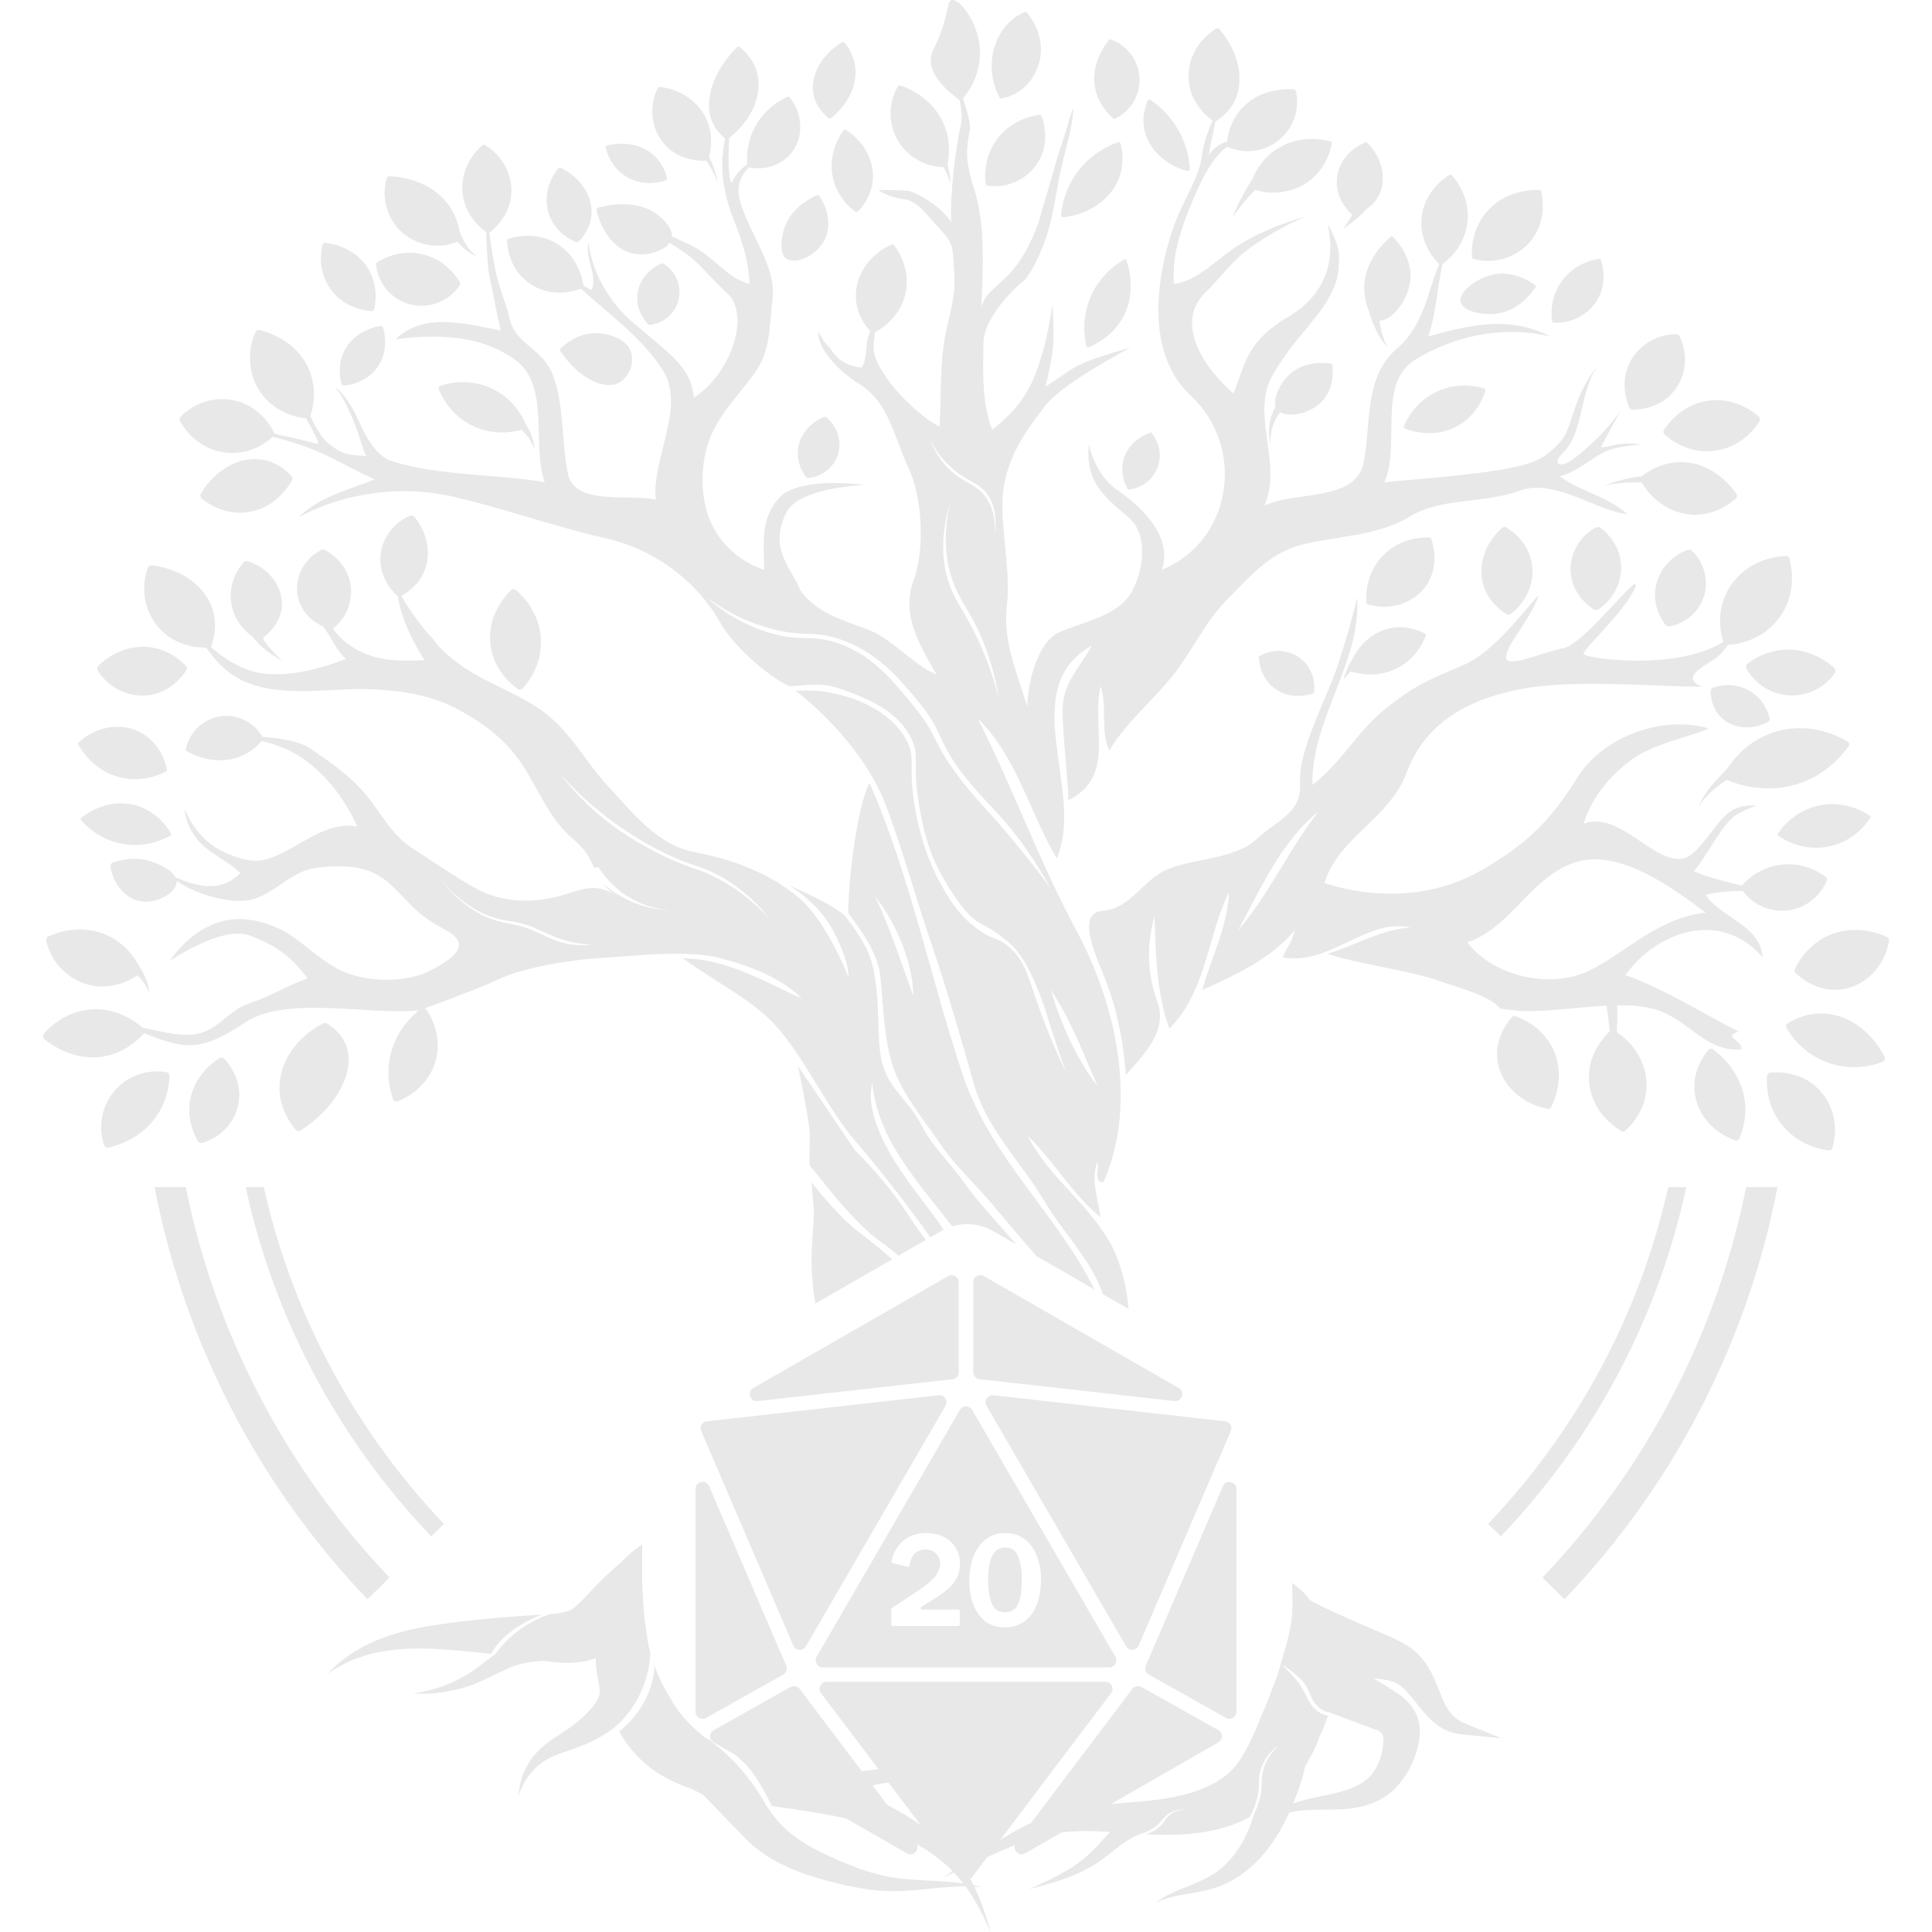
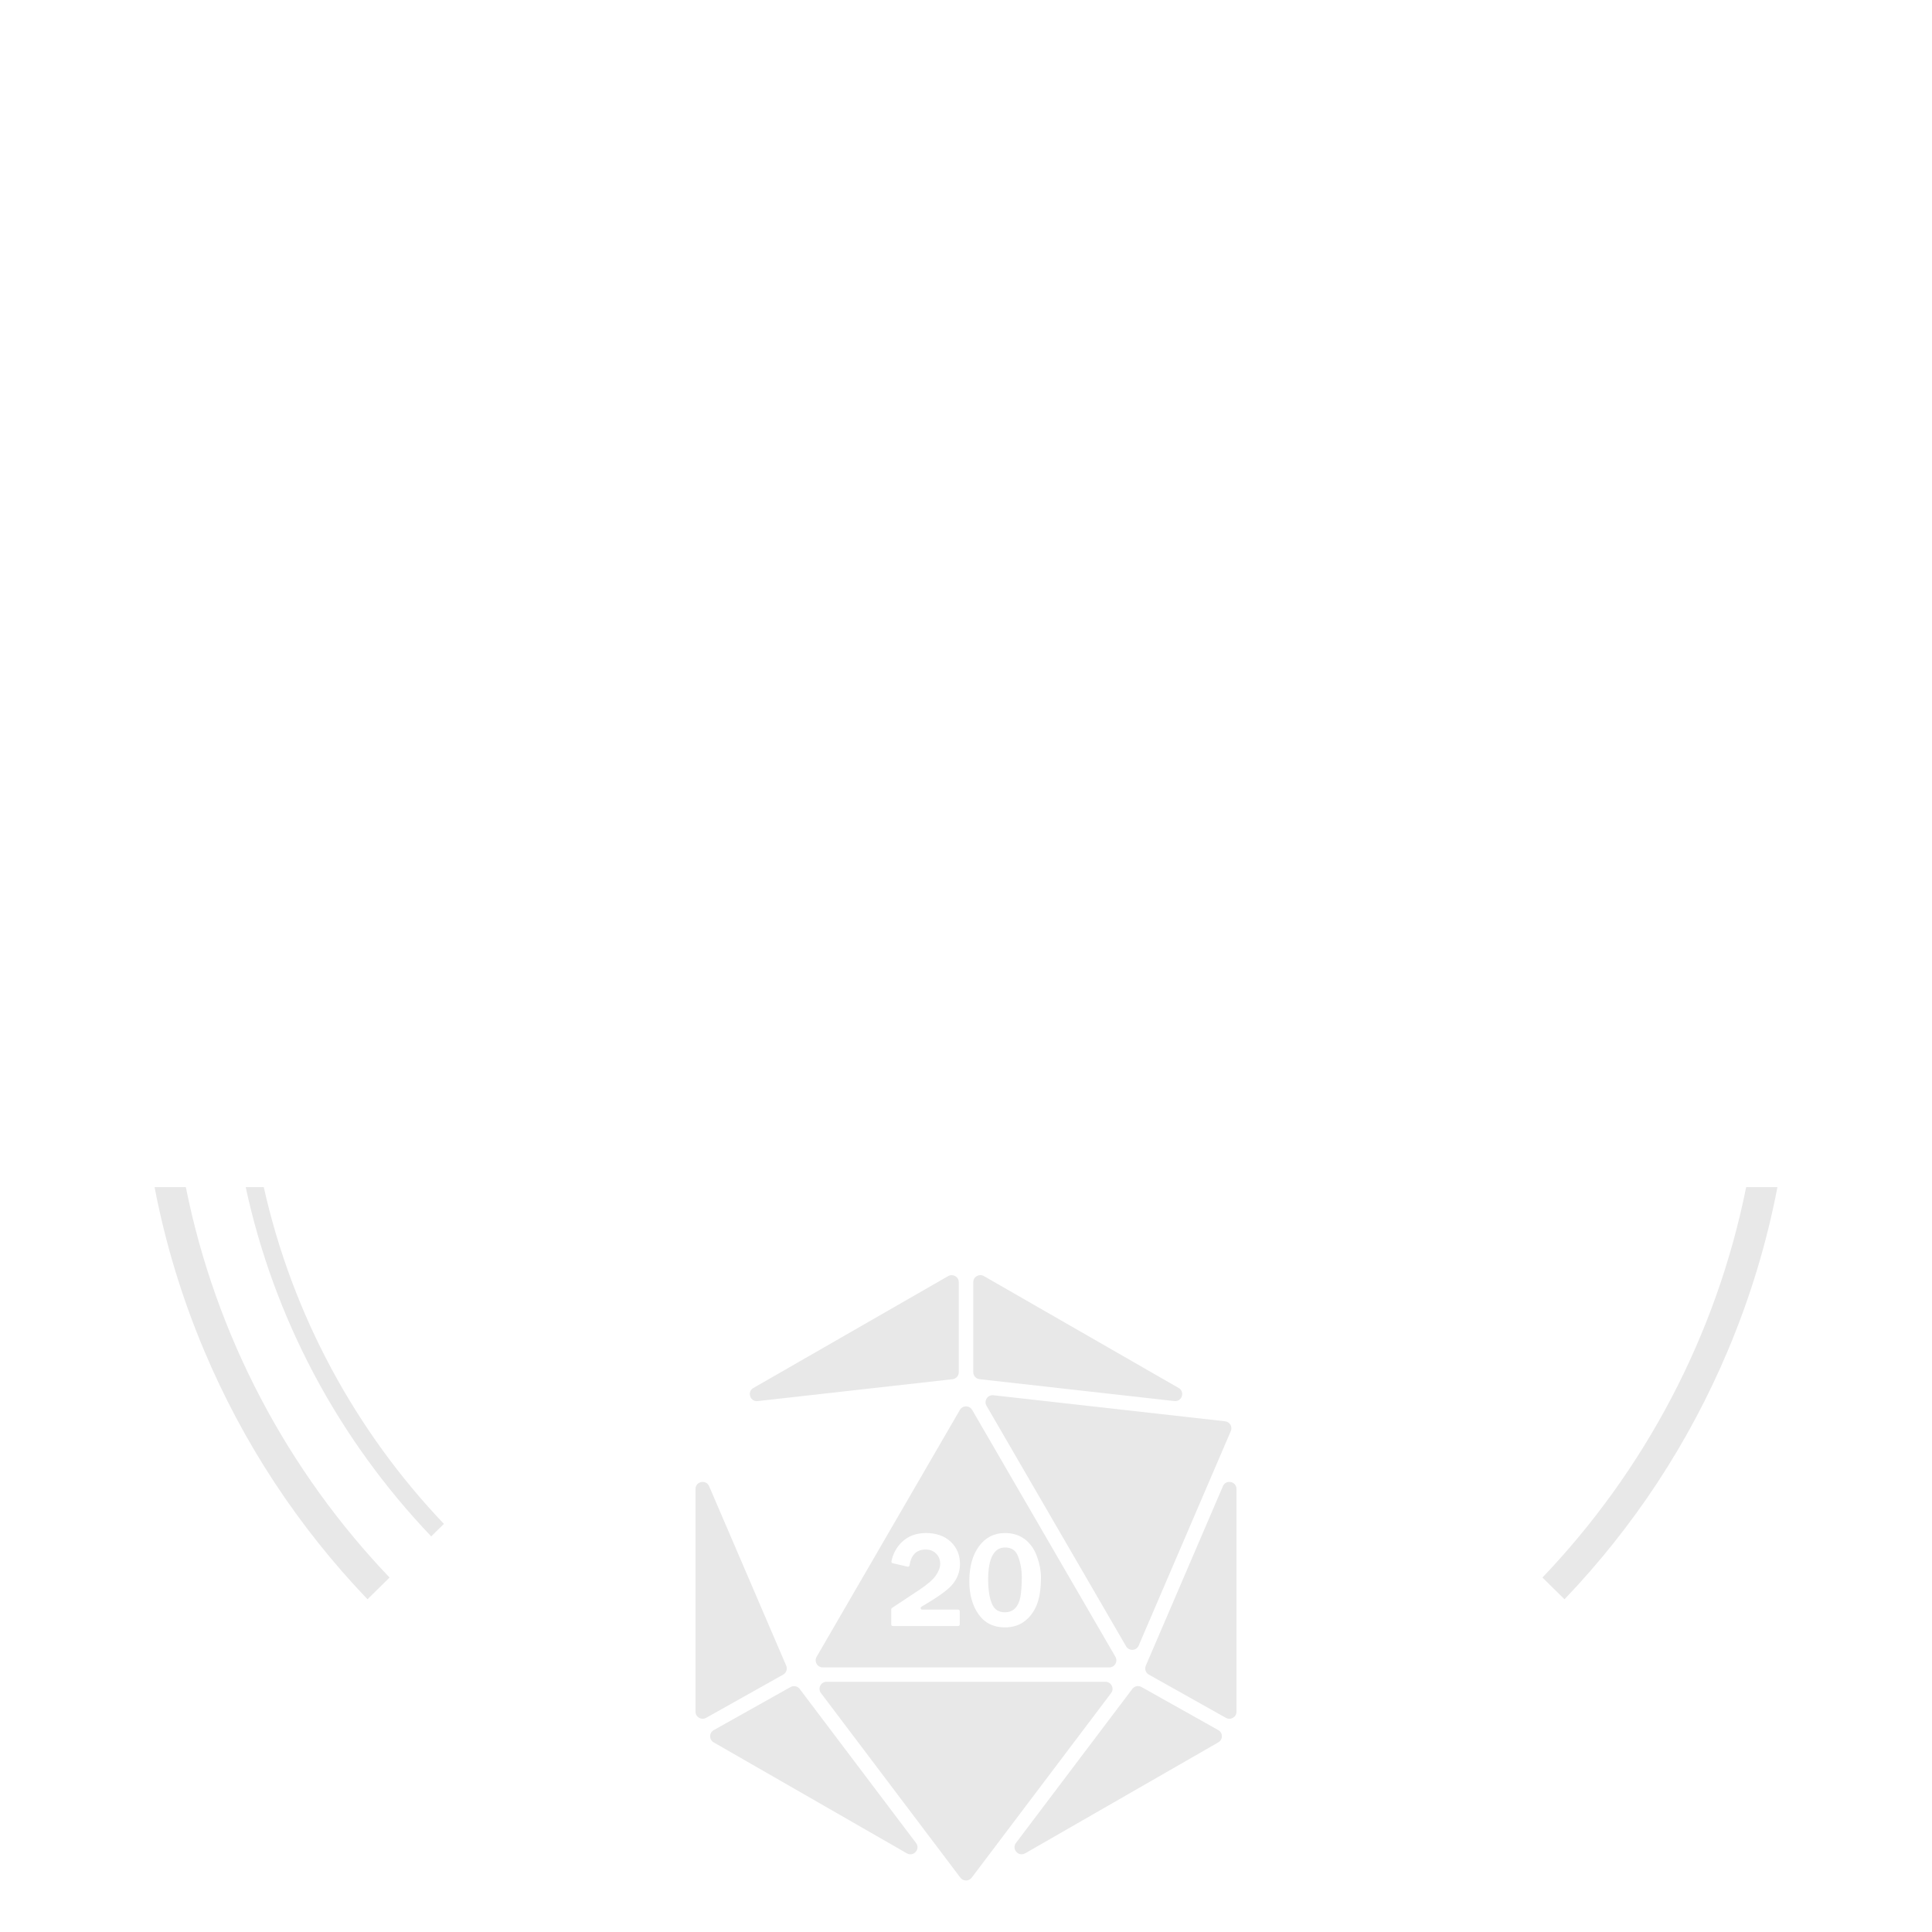
<svg xmlns="http://www.w3.org/2000/svg" width="135" height="135" viewBox="0 0 135 135" fill="none">
  <style>
    .st0 { fill:#E8E8E8 }
  </style>
  <path class="st0" d="M124.2 82.951C123.45 86.859 122.292 90.677 120.734 94.373C118.009 100.836 114.172 106.676 109.321 111.75L107.779 110.232C114.867 102.807 119.915 93.408 122.015 82.951H124.2Z" />
-   <path class="st0" d="M117.832 82.951C115.861 92.071 111.43 100.475 104.869 107.356L103.982 106.483C110.118 100.035 114.558 91.948 116.569 82.95H117.83L117.832 82.951Z" />
  <path class="st0" d="M10.8 82.951C11.55 86.859 12.708 90.677 14.266 94.373C16.991 100.836 20.828 106.676 25.679 111.75L27.221 110.232C20.133 102.807 15.085 93.408 12.985 82.951H10.8Z" />
  <path class="st0" d="M17.168 82.951C19.139 92.071 23.57 100.475 30.131 107.356L31.018 106.483C24.882 100.035 20.442 91.948 18.431 82.95H17.17L17.168 82.951Z" />
  <path class="st0" d="M79.567 114.984L86.005 99.995C86.135 99.692 85.935 99.35 85.606 99.314L69.416 97.494C69.012 97.448 68.73 97.879 68.933 98.229L78.686 115.037C78.89 115.389 79.41 115.357 79.569 114.984H79.567Z" />
-   <path class="st0" d="M65.587 97.494L49.395 99.314C49.066 99.35 48.866 99.692 48.996 99.995L55.434 114.984C55.595 115.357 56.113 115.387 56.317 115.037L66.07 98.229C66.273 97.879 65.989 97.448 65.587 97.494Z" />
  <path class="st0" d="M77.243 117.517H57.76C57.352 117.517 57.119 117.98 57.366 118.306L67.107 131.204C67.304 131.466 67.7 131.466 67.898 131.204L77.639 118.306C77.884 117.982 77.651 117.517 77.244 117.517H77.243Z" />
  <path class="st0" d="M71.635 129.503L85.134 121.747C85.466 121.557 85.463 121.079 85.129 120.892L79.761 117.88C79.546 117.758 79.272 117.816 79.124 118.012L70.991 128.778C70.669 129.206 71.167 129.767 71.633 129.5L71.635 129.503Z" />
  <path class="st0" d="M85.452 103.849L80.064 116.392C79.965 116.623 80.057 116.891 80.275 117.014L85.663 120.037C85.993 120.223 86.4 119.985 86.4 119.608V104.043C86.4 103.507 85.663 103.356 85.45 103.849H85.452Z" />
  <path class="st0" d="M68.447 96.371L82.057 97.9C82.589 97.96 82.823 97.252 82.36 96.986L68.749 89.166C68.419 88.978 68.008 89.214 68.008 89.593V95.881C68.008 96.132 68.197 96.342 68.447 96.37V96.371Z" />
  <path class="st0" d="M66.254 89.168L52.643 96.987C52.178 97.254 52.414 97.963 52.946 97.902L66.556 96.373C66.806 96.345 66.995 96.134 66.995 95.884V89.596C66.995 89.217 66.584 88.981 66.254 89.169V89.168Z" />
  <path class="st0" d="M49.868 121.749L63.366 129.503C63.833 129.77 64.333 129.209 64.009 128.781L55.878 118.015C55.729 117.817 55.456 117.761 55.24 117.883L49.872 120.895C49.539 121.082 49.536 121.559 49.868 121.75V121.749Z" />
  <path class="st0" d="M49.339 120.037L54.726 117.014C54.946 116.891 55.037 116.623 54.937 116.392L49.55 103.849C49.339 103.358 48.6 103.507 48.6 104.043V119.608C48.6 119.984 49.008 120.221 49.337 120.037H49.339Z" />
  <path class="st0" d="M77.942 115.772L67.93 98.518C67.74 98.189 67.263 98.189 67.073 98.518L57.061 115.772C56.872 116.101 57.109 116.51 57.489 116.51H77.513C77.894 116.51 78.131 116.101 77.942 115.772ZM64.44 112.472H66.957C67.015 112.472 67.063 112.519 67.063 112.577V113.513C67.063 113.571 67.015 113.618 66.957 113.618H62.38C62.322 113.618 62.275 113.571 62.275 113.513V112.449C62.275 112.414 62.293 112.381 62.322 112.361L64.23 111.098C64.813 110.712 65.209 110.366 65.406 110.071C65.601 109.782 65.698 109.514 65.698 109.278C65.698 108.992 65.607 108.758 65.416 108.563C65.226 108.37 64.986 108.276 64.682 108.276C64.044 108.276 63.674 108.639 63.551 109.385C63.542 109.446 63.484 109.487 63.423 109.473L62.371 109.23C62.316 109.217 62.279 109.163 62.29 109.108C62.389 108.578 62.64 108.117 63.039 107.735C63.466 107.328 64.03 107.121 64.717 107.121C65.403 107.121 66.004 107.326 66.433 107.731C66.861 108.137 67.079 108.659 67.079 109.283C67.079 109.834 66.887 110.333 66.507 110.766C66.188 111.132 65.49 111.626 64.385 112.274C64.292 112.329 64.33 112.471 64.437 112.471L64.44 112.472ZM72.481 112.044C72.308 112.527 72.03 112.93 71.652 113.24C71.271 113.555 70.788 113.715 70.216 113.715C69.422 113.715 68.801 113.405 68.37 112.79C67.947 112.186 67.731 111.41 67.731 110.485C67.731 109.485 67.956 108.668 68.401 108.057C68.852 107.436 69.467 107.122 70.225 107.122C70.771 107.122 71.24 107.27 71.62 107.562C71.998 107.853 72.282 108.26 72.465 108.775C72.647 109.281 72.739 109.765 72.739 110.211C72.739 110.95 72.652 111.567 72.482 112.044H72.481Z" />
  <path class="st0" d="M70.234 108.131C69.447 108.131 69.048 108.89 69.048 110.388C69.048 111.081 69.136 111.646 69.312 112.064C69.479 112.464 69.772 112.658 70.211 112.658C70.508 112.658 70.739 112.571 70.919 112.391C71.101 112.21 71.228 111.95 71.294 111.62C71.363 111.278 71.398 110.795 71.398 110.187C71.398 109.689 71.312 109.21 71.144 108.763C70.984 108.338 70.687 108.131 70.234 108.131Z" />
-   <path class="st0" d="M112.315 31.494C113.025 31.178 114.719 31.047 114.719 31.047C114.719 31.047 114.032 30.951 113.277 31.015C112.772 31.058 112.234 31.28 111.857 31.25C111.993 31 113.277 28.618 113.277 28.618C113.277 28.618 112.315 30.216 110.072 31.974C108.992 32.819 108.405 32.415 109.199 31.659C110.713 30.216 110.322 27.29 111.705 25.499C111.705 25.499 110.713 26.541 110.072 28.458C109.431 30.376 109.431 30.695 107.989 31.814C106.547 32.932 101.858 33.217 96.728 33.696C97.895 31.178 96.216 26.846 98.824 25.184C101.433 23.522 104.944 22.704 108.309 23.503C105.265 21.905 102.172 22.886 99.796 23.503C100.371 21.88 100.416 20.119 100.792 18.452C101.206 18.155 102.331 17.217 102.534 15.573C102.749 13.844 101.783 12.618 101.462 12.262C101.414 12.208 101.334 12.196 101.271 12.233C100.868 12.478 99.555 13.395 99.344 15.135C99.127 16.909 100.228 18.126 100.569 18.459C99.728 20.376 99.56 22.677 97.599 24.369C95.329 26.327 95.818 29.446 95.296 32.266C94.775 35.09 90.626 34.276 88.348 35.326C89.657 32.411 87.357 28.971 88.921 26.22C90.484 23.468 92.447 22.065 93.248 19.988C93.485 19.373 93.527 19.151 93.568 18.07C93.61 16.99 92.767 15.674 92.767 15.674C93.37 18.273 92.565 20.633 90.035 22.126C87.159 23.823 87.035 25.317 86.197 27.498C84.124 25.731 82.031 22.544 84.242 20.427C84.976 19.724 86.059 18.312 86.998 17.591C89.157 15.934 91.21 15.145 91.21 15.145C91.21 15.145 89.006 15.685 86.838 16.952C85.151 17.938 83.683 19.7 82.01 19.833C82.031 18.869 81.871 17.751 82.992 14.874C83.936 12.452 84.768 10.941 85.772 10.236C85.795 10.263 85.821 10.287 85.854 10.301C87.04 10.792 88.412 10.587 89.402 9.761C90.383 8.941 90.827 7.642 90.561 6.399C90.541 6.305 90.458 6.238 90.362 6.231C89.785 6.198 87.921 6.214 86.678 7.682C86.007 8.476 85.805 9.352 85.744 9.889C85.207 10.065 84.745 10.368 84.465 10.861C84.58 10.049 84.782 9.263 84.931 8.484C84.944 8.48 84.957 8.475 84.97 8.467C85.715 7.992 86.069 7.444 86.237 7.12C86.995 5.655 86.583 3.651 85.204 2.031C85.152 1.97 85.063 1.955 84.995 1.995C83.688 2.78 82.931 4.204 83.064 5.648C83.207 7.2 84.313 8.123 84.734 8.424C84.41 9.119 84.076 10.074 83.955 11.036C83.795 12.315 82.834 13.753 82.193 15.351C81.549 16.955 79.259 23.975 83.188 27.627C87.119 31.279 86.055 37.847 81.194 39.808C81.98 37.33 79.57 35.291 78.026 34.206C76.483 33.123 76.083 31.042 76.083 31.042C75.852 33.517 76.905 34.526 78.828 36.123C80.307 37.352 79.92 39.971 78.996 41.489C78.07 43.006 75.748 43.458 74.089 44.14C72.431 44.821 71.778 47.934 71.79 49.389C71.099 47.144 70.04 44.742 70.359 42.255C70.677 39.765 69.731 36.229 70.16 33.902C70.588 31.574 71.745 30.047 73.009 28.386C74.277 26.724 78.986 24.299 78.986 24.299C78.986 24.299 75.942 25.098 74.98 25.737L73.057 27.015C73.057 27.015 73.378 25.737 73.538 24.619C73.698 23.5 73.538 21.263 73.538 21.263C73.538 21.263 73.197 24.122 72.256 26.376C71.527 28.123 70.333 29.249 69.335 30.023C68.601 28.249 68.683 25.825 68.724 23.909C68.766 21.99 71.328 19.779 71.328 19.779C71.328 19.779 71.775 19.665 72.576 17.907C73.378 16.15 73.538 15.031 74.036 12.286C74.256 11.075 74.985 8.943 74.999 7.545C74.82 7.876 74.339 9.758 74.019 10.557L72.576 15.511C70.974 19.985 69.176 19.627 68.57 21.423C68.695 18.703 68.852 15.787 68.104 13.31C67.659 11.838 67.361 10.966 67.769 9.119C67.852 8.743 67.601 7.812 67.285 6.869C67.487 6.636 67.723 6.323 67.929 5.923C68.093 5.607 68.679 4.389 68.41 2.887C68.131 1.329 67.005 -0.141 66.487 0.011C66.25 0.08 66.284 0.445 66.006 1.449C65.532 3.17 65.069 3.432 65.045 4.165C65.024 4.809 65.349 5.766 67.064 6.995C67.187 7.67 67.242 8.333 67.128 8.799C66.792 10.177 66.344 13.793 66.473 15.549C65.837 14.453 63.968 13.377 63.385 13.325C62.801 13.272 61.359 13.273 61.359 13.273C61.359 13.273 62.09 13.793 63.122 13.913C64.154 14.032 64.838 15.114 65.365 15.67C66.764 17.143 66.516 17.086 66.678 19.015C66.84 20.943 66.168 22.37 65.928 24.179C65.686 25.988 65.76 27.973 65.656 29.82C64.438 29.204 62.79 27.61 62.026 26.507C61.511 25.764 61.039 25.008 61.039 24.3C61.039 23.994 61.087 23.591 61.145 23.214C61.646 22.945 62.979 22.086 63.298 20.378C63.601 18.757 62.776 17.53 62.478 17.147C62.428 17.084 62.342 17.062 62.27 17.096C60.742 17.799 59.771 19.229 59.802 20.726C59.826 21.904 60.46 22.755 60.806 23.139C60.675 23.465 60.569 23.821 60.56 24.141C60.539 24.767 60.358 25.697 60.166 25.683C59.619 25.64 58.836 25.336 58.477 24.94C58.089 24.512 58.079 24.393 57.675 23.981C57.592 23.896 57.231 23.275 57.195 23.182C57.068 24.286 58.523 25.889 60.079 26.857C62.106 28.119 62.489 30.587 63.455 32.627C64.42 34.668 64.678 38.273 63.818 40.625C62.957 42.977 64.293 45.144 65.454 47.149C63.75 46.423 62.298 44.583 60.561 43.955C58.824 43.327 56.996 42.777 55.914 41.238C55.288 39.626 53.671 38.362 54.953 35.805C55.836 34.044 60.401 33.888 60.401 33.888C60.401 33.888 55.9 33.244 54.466 34.764C53.03 36.285 53.418 38.255 53.392 39.81C51.719 39.263 50.272 37.996 49.573 36.278C48.876 34.562 48.936 31.986 49.759 30.275C50.581 28.562 51.562 27.68 52.717 26.087C53.871 24.497 53.721 23.037 53.991 20.785C54.211 18.963 52.794 16.821 52.12 15.188C51.532 13.772 51.275 12.818 52.323 11.691C52.333 11.695 52.342 11.701 52.354 11.703C53.467 11.907 54.594 11.537 55.273 10.718C56.148 9.664 56.147 8.021 55.198 6.826C55.148 6.764 55.062 6.746 54.99 6.778C54.511 7 53.389 7.622 52.709 8.959C52.185 9.991 52.171 10.96 52.211 11.481C51.838 11.755 51.451 12.094 51.107 12.794C50.881 12.359 50.886 10.827 50.955 9.63C52.592 8.366 53.342 6.503 52.87 4.964C52.628 4.181 52.118 3.638 51.711 3.304C51.642 3.247 51.54 3.253 51.477 3.317C49.774 5.051 49.11 7.16 49.825 8.639C49.966 8.932 50.213 9.307 50.671 9.67C50.557 10.21 50.466 10.853 50.466 11.516C50.466 12.634 50.702 13.927 51.267 15.351C51.836 16.774 52.326 18.257 52.37 19.83C50.852 19.505 49.937 17.938 48.222 17.108C47.716 16.864 47.3 16.672 46.953 16.522C46.998 15.835 46.168 15.178 45.979 15.031C44.526 13.887 42.51 14.315 41.809 14.507C41.721 14.531 41.667 14.622 41.688 14.71C42.074 16.356 43.127 17.554 44.377 17.747C45.244 17.882 46.37 17.559 46.788 16.966C47.054 17.14 47.368 17.346 47.742 17.588C48.831 18.296 49.601 19.389 50.786 20.464C52.549 22.062 50.953 26.255 48.485 27.781C48.272 25.558 46.79 24.767 44.056 22.381C42.774 21.263 41.423 19.282 41.125 16.976C40.851 17.997 41.742 19.139 41.364 20.237C41.345 20.295 41.064 20.13 40.755 19.942C40.694 19.46 40.409 18.054 39.089 17.145C37.614 16.131 36.009 16.53 35.546 16.678C35.472 16.703 35.424 16.773 35.427 16.851C35.451 17.327 35.643 18.94 37.122 19.887C38.563 20.811 40.071 20.365 40.587 20.165C42.494 21.896 45.072 23.768 46.389 26.001C47.878 28.516 45.506 32.18 45.828 34.917C44.096 34.487 40.133 35.398 39.681 33.097C39.228 30.796 39.412 28.206 38.629 26.196C37.843 24.187 35.941 24.142 35.565 22.064C35.467 21.525 35.054 20.611 34.764 19.507C34.534 18.636 34.334 17.366 34.19 16.255C34.201 16.25 34.212 16.245 34.222 16.238C34.579 15.966 35.606 15.069 35.725 13.593C35.834 12.232 35.127 10.899 33.91 10.142C33.847 10.102 33.762 10.108 33.706 10.158C32.647 11.065 32.126 12.431 32.36 13.753C32.602 15.119 33.557 15.916 33.966 16.204C34.018 17.438 34.102 18.765 34.123 18.866L34.443 20.464C34.557 21.03 34.65 21.618 34.993 23.091C32.567 22.647 29.695 21.766 27.633 23.703C30.333 23.361 33.519 23.335 35.999 25.146C38.476 26.956 37.126 31.044 38.06 33.691C34.552 33.102 30.815 33.273 27.445 32.248C26.176 31.863 25.441 30.261 24.989 29.252C24.24 27.581 23.386 27.015 23.386 27.015C23.386 27.015 23.982 27.562 24.828 29.732C25.176 30.623 25.274 31.205 25.59 31.857C24.752 31.799 24.127 31.907 23.035 31.058C22.402 30.566 21.966 29.7 21.686 29.067C21.688 29.062 21.692 29.058 21.694 29.053C21.873 28.503 22.167 27.255 21.623 25.895C20.821 23.885 18.826 23.232 18.154 23.065C18.026 23.033 17.896 23.101 17.843 23.222C17.223 24.641 17.374 26.269 18.258 27.493C19.257 28.872 20.773 29.168 21.382 29.233C21.837 30.071 22.495 31.14 22.104 31.009C21.26 30.727 19.888 30.5 19.162 30.294C19.161 30.259 19.153 30.224 19.137 30.192C18.88 29.689 18.047 28.332 16.335 27.973C14.991 27.69 13.587 28.128 12.619 29.113C12.541 29.193 12.523 29.32 12.576 29.419C13.283 30.716 14.581 31.568 16.015 31.648C17.549 31.732 18.641 30.901 19.058 30.524C19.058 30.524 19.058 30.528 19.06 30.529C19.992 30.743 21.335 31.155 22.425 31.648C23.945 32.333 25.133 33.063 26.202 33.487C24.37 34.235 22.324 34.687 20.886 36.138C24.141 34.372 28.16 33.883 31.717 34.714C35.273 35.548 38.914 36.844 42.308 37.609C45.702 38.373 48.636 40.548 50.307 43.472C51.283 45.184 53.43 47.056 55.115 47.946C56.374 47.927 57.321 47.572 59.121 48.266C60.637 48.849 62.614 49.611 63.608 51.462C64.364 52.871 63.676 53.283 64.249 56.415C64.503 57.815 64.845 59.592 66.011 61.529C66.603 62.51 67.501 64.002 68.575 64.564C68.763 64.662 69.674 65.109 70.65 65.995C70.65 65.995 70.655 65.999 70.658 66.003C72.028 67.249 73.06 70.63 73.062 70.636C73.37 71.643 73.836 73.104 74.504 74.951C73.671 73.231 73.105 71.792 72.742 70.796C71.828 68.294 71.677 67.163 70.498 66.162C69.655 65.448 69.378 65.725 68.255 64.884C66.925 63.889 66.255 62.706 65.691 61.688C65.423 61.206 64.428 59.344 63.928 56.415C63.415 53.414 64.048 52.956 63.287 51.621C62.055 49.459 59.372 48.71 58.8 48.585C58.533 48.526 57.698 48.298 57.038 48.266C56.377 48.234 55.595 48.266 55.595 48.266C58.029 50.145 60.696 53.16 61.821 56.07C63.021 59.173 63.978 62.717 65.061 65.886C66.146 69.051 67.159 72.583 68.049 75.748C68.944 78.912 71.362 81.203 72.958 83.901C74.262 86.111 76.318 88.119 77.046 90.417L78.864 91.464C78.69 89.546 78.154 87.678 77.265 86.331C75.435 83.56 73.302 82.216 71.793 79.353C73.53 80.972 74.905 83.442 76.905 85.061C76.749 83.832 76.172 82.347 76.7 81.187C76.813 81.625 76.398 82.643 77.108 82.614C79.549 77.057 77.953 70.132 75.252 65.098C72.554 60.063 70.857 55.218 68.317 50.199C71.072 52.898 71.934 56.754 73.838 59.985C75.874 55.329 70.908 48.141 76.291 45.104C75.429 46.724 74.192 47.748 74.246 49.792C74.301 51.836 74.579 53.87 74.655 55.907C77.981 54.301 76.249 50.797 76.903 47.956C77.384 49.265 76.874 51.158 77.517 52.441C78.634 50.557 80.412 49.076 81.826 47.361C83.241 45.648 84.159 43.49 85.745 41.892C87.332 40.294 88.745 38.589 91.073 38.031C93.402 37.472 96.323 37.434 98.53 36.088C100.736 34.741 103.68 35.209 106.14 34.299C108.599 33.388 111.453 35.658 113.703 35.93C112.391 34.693 110.367 34.334 109.002 33.279C110.245 32.956 111.16 32.001 112.322 31.485L112.315 31.494ZM64.989 30.738C65.272 31.283 65.768 32.076 66.604 32.787C67.631 33.659 68.344 33.706 68.941 34.476C69.32 34.968 69.703 35.82 69.521 37.368C69.582 35.885 69.16 35.062 68.767 34.586C68.13 33.811 67.426 33.778 66.495 32.945C65.665 32.204 65.228 31.341 64.99 30.742L64.989 30.738ZM76.693 75.897C75.196 73.965 74.134 71.523 73.422 69.17C74.791 71.178 75.706 73.626 76.693 75.897ZM71.453 58.978C72.354 60.221 72.988 61.308 73.376 62.014C72.889 61.359 72.12 60.346 71.133 59.138C69.123 56.677 68.524 56.236 67.287 54.664C65.048 51.816 65.694 51.581 63.761 49.231C62.287 47.438 60.856 45.698 58.473 44.917C56.688 44.332 56.078 44.846 53.986 44.278C51.873 43.702 50.325 42.587 49.339 41.721C50.344 42.459 51.907 43.421 53.986 43.958C56.148 44.516 56.719 44.063 58.473 44.597C61.177 45.422 62.84 47.421 64.082 48.911C66.104 51.34 65.327 51.689 67.607 54.504C69.027 56.257 69.886 56.813 71.453 58.978ZM68.407 44.854C67.441 42.737 66.774 42.12 66.306 40.743C65.899 39.546 65.619 37.709 66.401 35.069C65.82 37.606 66.144 39.404 66.574 40.602C67.096 42.063 67.796 42.686 68.628 44.666C69.309 46.286 69.617 47.719 69.772 48.699C69.54 47.798 69.13 46.431 68.409 44.853L68.407 44.854ZM56.871 6.727C56.547 5.421 57.31 3.879 58.824 2.967C58.9 2.922 58.996 2.941 59.05 3.01C59.316 3.355 59.654 3.911 59.755 4.65C60.01 6.511 58.528 7.885 58.102 8.238C58.038 8.291 57.948 8.291 57.884 8.238C57.544 7.962 57.054 7.463 56.871 6.725V6.727ZM59.146 9.096C60.393 9.907 61.111 11.252 60.989 12.601C60.891 13.679 60.286 14.425 59.967 14.756C59.906 14.819 59.81 14.828 59.739 14.775C59.359 14.489 58.531 13.758 58.223 12.516C57.821 10.889 58.609 9.574 58.912 9.143C58.965 9.068 59.068 9.047 59.145 9.096H59.146ZM26.766 22.894C26.894 23.318 27.171 24.59 26.331 25.715C25.574 26.729 24.444 26.905 24.035 26.936C23.953 26.942 23.88 26.889 23.857 26.811C23.752 26.427 23.58 25.518 24.034 24.571C24.686 23.209 26.107 22.856 26.573 22.774C26.66 22.76 26.742 22.811 26.767 22.894H26.766ZM68.868 12.81C68.809 12.316 68.755 11.1 69.53 9.923C70.496 8.454 72.051 8.106 72.581 8.024C72.673 8.01 72.761 8.063 72.793 8.151C72.963 8.624 73.387 10.146 72.415 11.521C71.658 12.589 70.352 13.149 69.035 12.981C68.947 12.97 68.878 12.899 68.868 12.812V12.81ZM62.8 9.923C62.063 8.751 62.04 7.259 62.729 6.048C62.77 5.976 62.858 5.945 62.936 5.973C63.491 6.163 65.264 6.899 66.005 8.804C66.442 9.927 66.322 10.948 66.208 11.492C66.324 11.934 66.399 12.38 66.402 12.815C66.295 12.423 66.135 12.046 65.942 11.68C64.665 11.656 63.478 11 62.8 9.923ZM46.428 10.078C45.511 9.037 45.319 7.495 45.942 6.169C45.974 6.102 46.046 6.062 46.12 6.072C47.605 6.254 48.87 7.149 49.411 8.438C49.843 9.464 49.685 10.429 49.546 10.941C49.65 11.155 49.753 11.372 49.833 11.599C49.972 11.974 50.086 12.356 50.171 12.741C50.017 12.377 49.841 12.025 49.642 11.688C49.554 11.532 49.452 11.382 49.346 11.233C49.343 11.233 49.341 11.233 49.338 11.235C48.894 11.255 47.442 11.226 46.428 10.076V10.078ZM38.443 15.196C37.968 14.091 38.188 12.773 38.997 11.783C39.047 11.722 39.135 11.703 39.206 11.738C40.603 12.418 41.441 13.74 41.327 15.036C41.249 15.939 40.731 16.576 40.446 16.873C40.398 16.923 40.324 16.939 40.26 16.913C39.895 16.766 38.916 16.293 38.443 15.196ZM27.027 12.443C27.049 12.367 27.12 12.319 27.197 12.321C27.809 12.337 30.097 12.522 31.392 14.397C31.839 15.042 32.038 15.704 32.128 16.221C32.148 16.273 32.169 16.324 32.192 16.375C32.443 16.952 32.775 17.513 33.317 17.91C32.789 17.704 32.339 17.324 31.959 16.896C30.692 17.409 29.235 17.193 28.187 16.316C27.065 15.378 26.612 13.85 27.027 12.444V12.443ZM26.274 18.494C26.267 18.43 26.298 18.367 26.351 18.334C26.719 18.096 27.926 17.414 29.469 17.752C31.1 18.11 31.919 19.35 32.142 19.738C32.174 19.794 32.172 19.863 32.137 19.918C31.389 21.055 29.99 21.603 28.668 21.268C27.37 20.939 26.412 19.823 26.274 18.494ZM42.321 10.324C42.305 10.253 42.348 10.183 42.418 10.165C42.877 10.052 44.457 9.764 45.646 10.817C46.272 11.373 46.514 12.057 46.612 12.436C46.628 12.502 46.593 12.569 46.529 12.593C46.162 12.725 45.053 13.039 43.909 12.427C42.763 11.813 42.414 10.714 42.322 10.324H42.321ZM55.749 31.494C55.826 30.472 56.539 29.559 57.576 29.136C57.635 29.112 57.704 29.123 57.752 29.163C58.592 29.874 58.879 31.024 58.473 31.974C58.137 32.76 57.371 33.305 56.485 33.404C56.425 33.41 56.368 33.385 56.331 33.338C56.127 33.075 55.68 32.395 55.749 31.496V31.494ZM57.512 16.953C56.919 17.899 55.552 18.511 54.948 18.072C54.297 17.597 54.765 16.067 54.788 15.995C55.235 14.582 56.533 13.89 57.058 13.655C57.135 13.62 57.227 13.647 57.273 13.718C57.973 14.795 58.078 16.052 57.514 16.953H57.512ZM74.145 15.007C74.204 14.386 74.418 13.205 75.273 12.041C76.246 10.717 77.505 10.159 78.105 9.945C78.193 9.915 78.287 9.963 78.308 10.054C78.433 10.567 78.56 11.458 78.203 12.417C77.645 13.914 76.135 14.972 74.317 15.18C74.217 15.191 74.136 15.106 74.145 15.007ZM69.875 6.887C69.739 6.639 69.094 5.413 69.356 3.851C69.594 2.424 70.495 1.26 71.69 0.815C71.815 0.949 72.838 2.08 72.727 3.691C72.618 5.287 71.442 6.698 69.875 6.887ZM78.699 18.165C78.876 18.65 79.465 20.582 78.344 22.386C77.605 23.575 76.51 24.085 76.03 24.27C75.982 24.289 75.929 24.262 75.916 24.211C75.788 23.676 75.53 22.22 76.259 20.628C76.942 19.141 78.094 18.392 78.576 18.12C78.622 18.094 78.678 18.115 78.698 18.165H78.699ZM118.227 38.493C119.102 39.326 119.427 40.588 119.046 41.721C118.692 42.772 117.783 43.552 116.685 43.766C116.562 43.79 116.434 43.745 116.36 43.645C116.078 43.268 115.488 42.31 115.681 41.082C115.868 39.888 116.724 38.878 117.903 38.429C118.014 38.388 118.142 38.412 118.227 38.493ZM119.526 27.979C121.236 27.806 122.46 28.724 122.896 29.11C122.991 29.195 123.012 29.334 122.946 29.441C122.63 29.943 121.653 31.247 119.848 31.494C118.051 31.742 116.759 30.761 116.317 30.365C116.222 30.28 116.205 30.139 116.273 30.034C116.607 29.523 117.655 28.169 119.528 27.979H119.526ZM113.846 28.465C113.647 28.001 113.187 26.64 113.918 25.262C114.535 24.099 115.77 23.366 117.123 23.343C117.22 23.343 117.313 23.399 117.357 23.487C117.978 24.772 117.826 26.28 116.964 27.34C116.006 28.516 114.589 28.625 114.089 28.623C113.984 28.623 113.889 28.561 113.849 28.463L113.846 28.465ZM124.814 45.396C126.523 45.343 127.72 46.262 128.172 46.673C128.274 46.765 128.289 46.919 128.21 47.032C127.51 48.029 126.356 48.621 125.135 48.592C123.847 48.562 122.67 47.844 122.039 46.724C121.972 46.604 121.999 46.455 122.108 46.372C122.552 46.034 123.499 45.438 124.814 45.396ZM108.45 22.428C108.391 22.001 108.309 20.801 109.111 19.67C109.977 18.444 111.272 18.155 111.713 18.088C111.785 18.077 111.852 18.118 111.875 18.185C112.005 18.588 112.33 19.893 111.514 21.106C110.872 22.064 109.756 22.608 108.588 22.552C108.518 22.549 108.462 22.497 108.452 22.426L108.45 22.428ZM129.127 51.836C129.224 51.895 129.252 52.024 129.186 52.118C128.747 52.748 127.721 53.994 125.936 54.664C123.587 55.546 121.478 54.844 120.643 54.488C120.517 54.579 120.39 54.67 120.265 54.763C119.674 55.206 119.113 55.696 118.708 56.334C118.986 55.632 119.469 55.012 119.981 54.453C120.214 54.199 120.453 53.953 120.688 53.71C121.195 52.933 122.233 51.703 124.013 51.148C126.451 50.388 128.492 51.447 129.127 51.836ZM119.525 48.282C119.523 48.18 119.586 48.087 119.682 48.053C120.089 47.914 121.175 47.644 122.251 48.272C123.222 48.84 123.552 49.77 123.654 50.174C123.68 50.276 123.638 50.385 123.545 50.436C122.443 51.043 121.14 50.93 120.328 50.19C119.627 49.552 119.531 48.667 119.525 48.282ZM121.287 34.842C120.869 35.214 119.842 35.986 118.405 35.968C116.906 35.949 115.511 35.078 114.721 33.711C114.679 33.711 114.639 33.709 114.597 33.707C113.769 33.699 112.939 33.738 112.123 33.933C112.894 33.603 113.732 33.42 114.565 33.287C114.625 33.278 114.682 33.27 114.742 33.262C115.192 32.912 116.145 32.301 117.443 32.292C119.592 32.277 120.93 33.929 121.328 34.502C121.403 34.609 121.385 34.754 121.287 34.842ZM80.427 30.216C81.01 30.876 81.196 31.795 80.907 32.613C80.595 33.498 79.778 34.126 78.824 34.211C78.722 34.041 78.228 33.185 78.504 32.133C78.882 30.694 80.347 30.24 80.427 30.216ZM89.24 10.402C90.801 9.398 92.445 9.742 92.955 9.883C93.032 9.903 93.078 9.98 93.064 10.057C92.971 10.547 92.562 12.094 91.003 12.957C90.836 13.05 89.394 13.815 87.712 13.267C87.143 13.842 86.607 14.48 86.119 15.178C86.513 14.232 86.982 13.332 87.521 12.492C87.766 11.893 88.263 11.027 89.239 10.399L89.24 10.402ZM79.946 8.964C79.805 8.16 80.015 7.468 80.196 7.043C80.231 6.96 80.334 6.931 80.408 6.984C80.994 7.395 82.047 8.274 82.67 9.764C82.997 10.547 83.109 11.266 83.141 11.806C83.148 11.904 83.056 11.979 82.962 11.952C81.366 11.505 80.186 10.349 79.946 8.965V8.964ZM76.581 6.407C76.046 4.458 77.422 2.868 77.542 2.732C78.735 3.12 79.566 4.205 79.626 5.448C79.683 6.671 78.983 7.813 77.863 8.325C77.552 8.074 76.866 7.446 76.581 6.407ZM102.853 17.971C102.823 17.497 102.819 16.103 103.822 14.876C105.119 13.291 107.063 13.254 107.563 13.272C107.627 13.273 107.68 13.318 107.694 13.38C107.8 13.826 108.104 15.565 106.865 16.953C105.902 18.032 104.385 18.475 102.957 18.099C102.898 18.083 102.856 18.032 102.851 17.971H102.853ZM107.284 19.942C107.321 19.969 107.33 20.018 107.305 20.056C107.047 20.454 106.154 21.69 104.624 21.907C103.601 22.052 102.21 21.755 102.06 21.108C101.901 20.429 103.127 19.448 104.303 19.19C105.739 18.877 106.936 19.681 107.284 19.942ZM97.142 16.57C97.206 16.514 97.3 16.519 97.36 16.578C97.725 16.953 98.733 18.133 98.536 19.668C98.353 21.082 97.196 22.449 96.398 22.399C96.41 22.493 96.421 22.588 96.435 22.682C96.522 23.227 96.674 23.768 96.962 24.264C96.562 23.855 96.26 23.339 96.03 22.8C95.866 22.418 95.735 22.023 95.613 21.63C95.435 21.194 95.35 20.667 95.329 20.306C95.221 18.417 96.631 17.019 97.142 16.567V16.57ZM93.407 12.639C93.45 11.441 94.277 10.357 95.49 9.923C96.642 11.043 96.934 12.639 96.291 13.758C96.07 14.143 95.769 14.418 95.474 14.612C95.023 15.122 94.482 15.581 93.857 15.972C94.107 15.662 94.314 15.336 94.487 15.001C94.254 14.799 93.359 13.941 93.407 12.639ZM88.936 28.815C88.997 28.674 89.064 28.54 89.136 28.407C88.949 27.8 89.447 26.801 90.041 26.221C91.089 25.199 92.578 25.344 92.998 25.408C93.051 25.416 93.093 25.457 93.099 25.51C93.147 25.89 93.24 27.23 92.285 28.139C91.468 28.917 90.096 29.177 89.458 28.805C89.405 28.872 89.356 28.941 89.308 29.013C88.909 29.566 88.78 30.293 88.742 31.013C88.694 30.655 88.662 30.291 88.681 29.919C88.699 29.55 88.78 29.165 88.936 28.813V28.815ZM15.678 73.99C16.057 74.401 16.985 75.604 16.65 77.194C16.38 78.471 15.401 79.499 14.127 79.86C14.009 79.893 13.882 79.845 13.82 79.738C13.557 79.284 13.052 78.217 13.284 76.875C13.579 75.178 14.844 74.251 15.344 73.944C15.453 73.877 15.592 73.898 15.677 73.99H15.678ZM29.262 70.597C29.262 70.597 29.267 70.595 29.275 70.592C28.655 71.1 27.54 72.225 27.226 73.999C27.013 75.195 27.251 76.197 27.453 76.784C27.503 76.927 27.662 77.001 27.803 76.943C28.415 76.701 29.918 75.935 30.431 74.158C30.919 72.465 30.153 71.074 29.793 70.544C29.764 70.501 29.724 70.47 29.681 70.451C30.009 70.336 30.48 70.168 30.911 70.004C31.671 69.713 33.498 69.048 34.849 68.419C36.664 67.573 39.931 67.057 42.143 66.926C44.353 66.795 48.115 66.357 50.306 66.941C52.495 67.525 54.547 68.305 56.044 69.78C53.701 68.74 50.782 66.968 47.737 66.968C49.809 68.514 52.48 69.801 54.147 71.602C56.114 73.727 57.771 77.38 59.673 79.617C61.539 81.809 63.338 84.104 65.014 86.457L65.772 86.021C65.829 85.989 65.885 85.96 65.942 85.93C65.003 84.541 63.984 83.348 62.96 81.827C61.872 80.211 60.459 77.638 60.951 75.691C61.329 79.593 64.122 82.594 66.538 85.692C67.482 85.409 68.516 85.516 69.391 86.021L71.022 86.961C70.78 86.686 70.54 86.411 70.304 86.141C69.275 84.959 68.17 83.792 67.242 82.467C66.314 81.144 65.138 80.123 64.375 78.599C63.614 77.071 62.321 76.231 61.766 74.676C61.212 73.121 61.518 71.124 61.197 68.727C60.981 67.112 60.717 66.17 59.114 64.093C58.544 63.31 55.108 61.856 55.108 61.856C55.108 61.856 57.191 62.975 58.313 65.212C59.435 67.449 59.275 68.248 59.275 68.248C59.275 68.248 57.819 64.486 55.909 62.815C53.134 60.386 49.471 59.734 48.525 59.544C45.917 59.02 44.292 56.882 42.5 54.952C40.709 53.021 39.792 50.866 37.457 49.38C35.123 47.894 33.054 47.47 30.847 45.369C30.634 45.166 30.461 44.95 30.322 44.725C30.285 44.683 30.253 44.639 30.217 44.596C29.605 43.988 29.083 43.233 28.628 42.568C28.419 42.263 28.224 41.951 28.04 41.635C28.452 41.414 29.218 40.909 29.629 39.965C30.161 38.741 29.892 37.252 28.953 36.114C28.881 36.026 28.756 35.996 28.652 36.04C27.487 36.537 26.684 37.619 26.586 38.846C26.473 40.276 27.365 41.262 27.727 41.599C27.748 41.619 27.772 41.635 27.796 41.646C28.032 43.236 28.849 44.865 29.673 46.133C27.65 46.208 26.048 46.214 24.409 45.062C23.875 44.688 23.506 44.309 23.274 43.91C23.29 43.902 23.306 43.892 23.32 43.88C24.2 43.164 24.651 42.044 24.503 40.922C24.303 39.402 23.101 38.64 22.704 38.428C22.628 38.388 22.537 38.384 22.462 38.423C21.201 39.052 20.529 40.433 20.817 41.722C21.023 42.633 21.684 43.388 22.564 43.76C23.178 44.53 23.462 45.449 24.183 46.037C22.277 46.785 19.199 47.649 17.045 46.698C16.183 46.318 15.369 45.803 14.719 45.175C14.749 45.147 14.773 45.113 14.787 45.072C14.969 44.538 15.166 43.653 14.889 42.681C14.411 41.005 12.72 39.746 10.605 39.505C10.482 39.49 10.366 39.569 10.325 39.685C9.818 41.096 10.088 42.668 11.043 43.8C12.161 45.123 13.733 45.262 14.408 45.254C14.946 45.995 15.541 46.745 16.491 47.315C18.616 48.589 21.652 48.299 24.154 48.173C26.655 48.047 29.677 48.374 31.701 49.413C33.727 50.45 35.368 51.681 36.563 53.537C37.757 55.392 38.411 57.28 40.151 58.724C40.936 59.376 41.233 60.026 41.52 60.651C41.616 60.627 41.713 60.603 41.809 60.579C42.116 61.07 42.758 61.953 43.893 62.657C45.147 63.433 46.351 63.582 46.937 63.615C45.449 63.577 44.324 63.112 43.732 62.816C43.08 62.492 42.551 62.112 42.133 61.746C42.332 62.005 42.584 62.255 42.931 62.497C41.47 61.636 40.694 62.185 38.925 62.657C37.002 63.136 34.956 63.021 33.292 62.1C31.626 61.177 30.447 60.306 28.907 59.336C27.365 58.368 26.662 56.85 25.569 55.53C24.474 54.213 23.074 53.243 21.619 52.27C20.888 51.781 19.516 51.574 18.334 51.487C17.758 50.495 16.658 49.92 15.529 50.033C14.257 50.161 13.2 51.141 12.966 52.43C13.191 52.572 14.824 53.566 16.651 52.909C17.456 52.62 17.991 52.122 18.292 51.776C19.008 51.951 19.802 52.208 20.497 52.59C22.604 53.747 24.127 55.88 24.971 57.756C22.479 57.256 20.346 59.838 18.157 60.135C17.286 60.253 15.629 59.684 14.728 58.981C13.369 57.922 12.909 56.533 12.909 56.533C12.909 56.533 12.861 57.599 13.927 58.822C14.584 59.576 16.32 60.428 16.794 61.017C15.316 62.425 13.799 61.923 12.268 61.313C11.99 60.733 10.964 60.314 10.474 60.167C9.39 59.843 8.418 60.081 7.887 60.269C7.764 60.312 7.69 60.44 7.714 60.57C7.94 61.854 8.81 62.812 9.839 62.978C10.99 63.165 12.339 62.363 12.344 61.615C12.344 61.6 12.341 61.584 12.339 61.57C12.74 61.813 13.168 62.048 13.448 62.177C13.964 62.415 16.242 63.297 17.77 62.805C19.399 62.281 20.417 60.782 22.314 60.61C24.21 60.434 25.881 60.447 27.375 61.883C28.867 63.32 29.112 63.903 31.059 64.937C33.006 65.971 31.815 66.897 30.131 67.791C28.447 68.684 25.907 68.614 24.296 68.011C22.688 67.406 21.689 66.269 20.338 65.371C18.896 64.413 17.286 64.122 16.172 64.253C13.448 64.573 11.889 67.132 11.889 67.132C11.889 67.132 15.523 64.64 17.454 65.371C19.387 66.103 20.345 66.867 21.497 68.355C20.072 68.882 18.829 69.641 17.356 70.138C15.884 70.635 15.215 72.075 13.568 72.273C12.339 72.42 11.198 72.047 9.945 71.8C9.408 71.324 8.086 70.368 6.256 70.544C4.548 70.708 3.476 71.755 3.064 72.234C2.966 72.348 2.982 72.519 3.099 72.613C3.684 73.085 5.41 74.265 7.532 73.759C8.804 73.455 9.632 72.685 10.033 72.234C10.044 72.223 10.052 72.209 10.06 72.196C13.057 73.403 14.148 73.428 17.134 71.443C20.018 69.526 25.841 70.967 29.266 70.598L29.262 70.597ZM46.295 59.777C44.239 58.777 42.882 57.748 42.609 57.54C41.645 56.8 40.356 55.667 39.084 54.025C40.423 55.523 41.731 56.617 42.769 57.38C44.449 58.615 45.909 59.352 46.455 59.617C48.452 60.587 48.929 60.459 50.301 61.215C51.251 61.739 52.539 62.637 53.826 64.251C52.437 62.741 51.104 61.882 50.141 61.375C48.716 60.626 48.242 60.725 46.295 59.777ZM30.591 61.215C32.022 63.016 33.411 63.754 34.437 64.091C35.578 64.467 36.05 64.275 37.481 64.89C38.241 65.216 38.904 65.613 40.045 65.849C40.574 65.958 41.021 65.995 41.327 66.009C41.034 66.043 40.584 66.071 40.045 66.009C38.906 65.878 38.239 65.442 37.321 65.05C35.919 64.453 35.52 64.633 34.437 64.251C33.406 63.889 32.009 63.106 30.591 61.215ZM62.782 87.742C61.776 86.839 61.29 86.766 59.755 85.184C58.174 83.554 57.18 82.081 56.586 81.47C56.493 80.715 56.654 79.54 56.55 78.792C56.28 76.859 55.749 74.478 55.749 74.478L59.755 80.39C61.008 81.611 62.547 83.447 63.441 84.864C63.846 85.505 64.266 86.079 64.691 86.644L62.782 87.744V87.742ZM56.871 84.704C56.871 84.545 56.723 82.84 56.711 82.627C57.355 83.429 58.784 85.176 60.076 86.142C61.013 86.844 61.768 87.483 62.34 87.998L56.97 91.09C56.877 90.538 56.746 89.573 56.709 88.381C56.674 87.207 56.869 85.502 56.869 84.706L56.871 84.704ZM11.959 58.259C11.985 58.304 11.969 58.36 11.924 58.385C11.491 58.632 10.251 59.243 8.637 58.978C6.971 58.705 5.976 57.669 5.652 57.291C5.618 57.251 5.623 57.192 5.665 57.16C6.019 56.869 7.536 55.752 9.439 56.262C10.982 56.676 11.748 57.88 11.959 58.259ZM3.231 65.74C3.203 65.616 3.263 65.49 3.378 65.437C3.965 65.167 5.694 64.525 7.516 65.37C8.775 65.955 9.439 66.953 9.74 67.538C9.82 67.661 9.897 67.786 9.967 67.915C10.227 68.385 10.41 68.906 10.422 69.424C10.27 68.928 9.972 68.514 9.628 68.163C9.624 68.158 9.62 68.155 9.615 68.152C9.014 68.551 7.593 69.293 5.913 68.727C4.558 68.27 3.543 67.132 3.231 65.742V65.74ZM11.841 75.183C11.823 75.777 11.695 76.803 11.041 77.834C9.977 79.513 8.259 80.035 7.585 80.186C7.448 80.216 7.315 80.138 7.27 80.005C6.835 78.716 7.105 77.281 7.995 76.236C8.886 75.191 10.262 74.692 11.608 74.912C11.743 74.935 11.842 75.048 11.837 75.184L11.841 75.183ZM5.476 52.029C5.45 51.981 5.46 51.92 5.5 51.882C6.694 50.755 8.411 50.469 9.759 51.147C11.196 51.869 11.584 53.371 11.666 53.777C11.676 53.83 11.652 53.879 11.605 53.905C11.192 54.125 9.98 54.681 8.477 54.343C6.615 53.924 5.703 52.446 5.476 52.027V52.029ZM121.93 77.034C122.045 78.131 121.763 79.029 121.537 79.558C121.489 79.668 121.363 79.727 121.249 79.687C119.655 79.131 118.536 77.773 118.405 76.237C118.285 74.833 119.033 73.778 119.382 73.362C119.462 73.268 119.602 73.251 119.701 73.324C120.257 73.735 121.714 74.981 121.93 77.036V77.034ZM124.494 60.416C122.991 60.583 122.06 61.493 121.723 61.877C120.642 61.639 118.889 61.164 118.358 60.868C119.201 59.919 119.953 58.259 120.969 57.221C121.475 56.703 122.731 56.3 122.731 56.3C122.731 56.3 121.481 56.134 120.648 56.901C119.502 57.956 118.551 60.034 117.334 60.022C115.232 60.001 113.139 56.701 110.654 57.547C111.237 55.742 112.399 54.3 113.934 53.135C115.471 51.971 117.954 51.546 119.4 50.902C116.285 49.971 112.041 51.379 110.186 54.381C108.333 57.385 106.563 59.089 103.383 60.886C100.204 62.684 96.15 62.89 92.54 61.699C93.609 58.406 97.06 57.276 98.304 53.951C99.544 50.623 102.412 48.937 106.059 48.189C109.705 47.44 115.088 47.945 118.985 47.996C117.376 47.432 118.929 46.609 119.765 46.075C120.142 45.836 120.453 45.468 120.733 45.069C121.392 45.027 123.159 44.763 124.335 43.159C125.593 41.443 125.183 39.544 125.023 38.992C124.997 38.905 124.917 38.845 124.826 38.848C123.023 38.905 121.411 39.882 120.65 41.401C119.927 42.846 120.233 44.258 120.413 44.846C117.137 46.927 110.745 45.987 110.655 45.711C110.554 45.396 113.599 42.68 114.24 41.082C114.881 39.484 110.737 45.001 109.284 45.279C107.83 45.557 105.217 46.762 105.242 45.92C105.266 45.078 106.548 43.8 107.349 42.042C108.151 40.284 105.063 45.286 102.281 46.46C99.498 47.635 98.849 47.961 97.139 49.26C94.794 51.04 93.977 53.072 91.708 54.849C91.609 50.271 95.123 46.276 94.831 41.769C94.37 43.642 94.078 44.669 93.408 46.678C92.742 48.688 90.703 52.476 90.844 54.667C90.985 56.856 89.224 57.286 87.803 58.639C86.378 59.991 83.587 59.977 81.73 60.68C79.872 61.383 79.073 63.481 77.063 63.639C75.055 63.799 76.717 67.059 77.355 68.748C77.994 70.434 78.507 72.723 78.667 75.12C79.932 73.672 81.611 72.044 80.877 70.012C80.14 67.981 80.111 66.036 80.674 63.986C80.751 66.463 80.805 69.48 81.715 71.876C84.311 69.261 84.364 65.399 85.88 62.326C85.777 64.755 84.64 66.904 84.007 69.178C86.338 68.11 88.686 67.084 90.461 65.025C90.347 65.709 89.892 66.26 89.628 66.893C92.955 67.511 95.471 64.098 98.582 64.817C96.671 64.884 94.535 66.126 92.77 66.651C94.898 67.367 98.509 67.803 100.648 68.57C102.05 69.072 103.98 69.51 104.848 70.486L106.079 70.63C107.974 70.744 110.189 70.371 112.256 70.271C112.357 70.86 112.423 71.461 112.477 72.068C112.033 72.484 110.894 73.741 111.04 75.598C111.2 77.647 112.791 78.736 113.296 79.032C113.384 79.083 113.495 79.072 113.572 79.003C113.972 78.642 114.947 77.626 115.048 76.077C115.147 74.537 114.346 73.035 112.979 72.129C113.006 71.506 113.024 70.879 113.001 70.245C113.786 70.235 114.541 70.28 115.238 70.426C117.948 70.99 118.964 73.527 121.698 73.329C121.703 72.613 120.32 72.457 121.489 72.083C118.9 70.772 116.37 69.13 113.577 68.137C115.879 64.948 120.348 63.587 123.154 66.891C123.058 64.656 120.166 64.096 119.198 62.53C119.728 62.343 121.055 62.252 121.779 62.252C122.52 63.253 123.749 63.785 124.981 63.612C126.173 63.446 127.189 62.645 127.648 61.527C127.684 61.436 127.654 61.332 127.575 61.273C127.172 60.969 126.042 60.245 124.5 60.416H124.494ZM86.5 65.022C88.059 62.16 89.548 58.769 92.121 56.716C90.04 59.373 88.678 62.513 86.5 65.022ZM111.274 67.717C108.575 69.168 104.417 68.32 102.532 65.852C105.584 64.819 106.966 61.276 110.045 60.263C113.123 59.248 116.876 62.046 119.19 63.777C115.998 64.117 113.969 66.265 111.274 67.717ZM130.726 57.088C130.535 57.4 129.643 58.742 127.859 59.138C125.949 59.561 124.491 58.571 124.199 58.358C124.185 58.347 124.18 58.326 124.19 58.312C124.385 58.004 125.342 56.61 127.217 56.262C129.048 55.921 130.417 56.829 130.715 57.041C130.729 57.053 130.734 57.072 130.724 57.088H130.726ZM21.01 78.989C20.898 79.061 20.749 79.038 20.662 78.938C20.26 78.463 19.605 77.52 19.534 76.236C19.431 74.347 20.64 72.485 22.604 71.507C22.688 71.466 22.788 71.471 22.867 71.522C23.737 72.084 24.053 72.701 24.183 73.04C24.843 74.773 23.651 77.279 21.011 78.989H21.01ZM108.47 73.2C109.401 75.024 108.663 76.814 108.393 77.357C108.346 77.452 108.244 77.504 108.139 77.485C106.21 77.111 104.795 75.662 104.624 74C104.475 72.564 105.306 71.463 105.641 71.079C105.704 71.007 105.805 70.98 105.896 71.012C106.398 71.185 107.729 71.749 108.471 73.201L108.47 73.2ZM99.656 40.922C98.784 42.175 97.084 42.718 95.49 42.2C95.463 41.964 95.29 40.23 96.612 38.845C97.957 37.434 99.746 37.547 99.977 37.566C100.033 37.705 100.69 39.436 99.656 40.922ZM103.696 27.14C103.768 27.162 103.808 27.236 103.786 27.308C103.649 27.763 103.189 28.99 101.898 29.737C100.297 30.663 98.656 30.138 98.177 29.949C98.106 29.922 98.073 29.842 98.102 29.772C98.297 29.307 98.94 28.022 100.456 27.34C101.895 26.691 103.215 26.995 103.694 27.14H103.696ZM6.825 46.86C6.756 46.753 6.77 46.612 6.862 46.523C7.312 46.091 8.695 44.957 10.559 45.235C11.802 45.422 12.621 46.141 12.985 46.521C13.071 46.61 13.082 46.746 13.015 46.85C12.716 47.306 11.81 48.454 10.24 48.59C8.891 48.707 7.57 48.033 6.825 46.858V46.86ZM113.277 39.484C113.343 40.689 112.748 41.847 111.732 42.542C111.601 42.632 111.429 42.633 111.298 42.542C110.843 42.227 109.835 41.379 109.751 39.962C109.678 38.718 110.343 37.525 111.453 36.884C111.588 36.806 111.758 36.819 111.88 36.914C112.303 37.248 113.203 38.111 113.277 39.482V39.484ZM39.164 24.561C39.116 24.492 39.125 24.398 39.186 24.339C39.531 24.006 40.552 23.15 41.919 23.286C42.183 23.313 43.773 23.506 44.109 24.652C44.345 25.451 43.882 26.416 43.239 26.75C42.261 27.26 40.504 26.501 39.164 24.559V24.561ZM107.027 39.324C107.268 40.655 106.697 42.037 105.569 42.895C105.481 42.962 105.361 42.964 105.266 42.907C104.851 42.651 104.008 42.028 103.662 40.922C103.231 39.546 103.741 37.961 104.959 36.89C105.047 36.812 105.177 36.804 105.276 36.866C105.715 37.136 106.773 37.916 107.027 39.324ZM30.653 27.186C30.616 27.095 30.665 26.993 30.758 26.961C31.297 26.78 32.823 26.389 34.437 27.181C35.852 27.875 36.494 29.064 36.738 29.633C36.789 29.716 36.842 29.8 36.888 29.887C37.148 30.357 37.331 30.878 37.343 31.395C37.191 30.9 36.893 30.486 36.549 30.134C36.513 30.098 36.475 30.066 36.438 30.031C35.767 30.216 34.416 30.436 32.995 29.74C31.49 29.003 30.858 27.704 30.653 27.189V27.186ZM45.333 22.706C45.218 22.592 44.433 21.798 44.532 20.628C44.617 19.635 45.306 18.761 46.295 18.392C47.2 18.901 47.658 19.951 47.416 20.948C47.182 21.915 46.338 22.629 45.333 22.706ZM18.359 44.58C18.407 44.664 18.457 44.749 18.512 44.83C18.838 45.319 19.282 45.754 19.725 46.181C19.197 45.863 18.664 45.545 18.191 45.104C17.996 44.922 17.818 44.717 17.659 44.496C17.154 44.14 16.374 43.41 16.169 42.202C15.92 40.74 16.699 39.661 17.013 39.294C17.081 39.214 17.19 39.18 17.289 39.209C18.806 39.664 19.784 41.01 19.694 42.36C19.617 43.507 18.798 44.257 18.359 44.58ZM23.059 20.149C22.192 18.893 22.425 17.548 22.54 17.094C22.561 17.011 22.641 16.957 22.726 16.966C23.24 17.024 24.915 17.327 25.784 18.871C26.429 20.02 26.245 21.169 26.139 21.611C26.12 21.693 26.045 21.747 25.96 21.741C25.477 21.709 23.99 21.499 23.059 20.149ZM36.063 41.232C36.563 41.666 37.816 42.948 37.802 44.917C37.791 46.54 36.925 47.662 36.522 48.105C36.43 48.205 36.278 48.223 36.167 48.143C35.675 47.79 34.498 46.788 34.276 45.077C34.02 43.103 35.231 41.705 35.703 41.243C35.802 41.147 35.957 41.142 36.062 41.232H36.063ZM20.404 33.581C20.103 34.104 19.063 35.628 17.13 35.809C15.63 35.948 14.525 35.19 14.094 34.837C13.994 34.756 13.966 34.612 14.031 34.502C15.057 32.763 16.824 31.833 18.411 32.133C19.355 32.312 20.012 32.885 20.369 33.271C20.447 33.356 20.46 33.482 20.402 33.581H20.404ZM60.747 54.694C59.872 56.5 59.275 61.489 59.275 63.772C59.275 63.932 61.297 66.118 61.518 68.246C61.741 70.374 61.774 73.155 62.603 75.064C63.431 76.977 64.596 78.303 65.7 79.927C66.804 81.55 68.159 82.733 69.384 84.204C70.4 85.428 71.395 86.604 72.427 87.771L76.477 90.102C73.85 84.82 69.227 80.909 67.271 75.098C65.09 68.61 63.572 61.067 60.746 54.696L60.747 54.694ZM61.156 62.645C62.651 64.525 63.809 67.342 63.814 69.577C62.97 67.265 62.204 64.874 61.156 62.645ZM99.666 44.322C99.579 44.58 99.073 45.997 97.533 46.735C96.16 47.393 94.874 47.079 94.376 46.912C94.197 47.098 94.028 47.297 93.876 47.517C93.998 47 94.214 46.491 94.516 46.016C95.102 44.864 96.123 44.051 97.3 43.865C98.409 43.69 99.308 44.124 99.666 44.324V44.322ZM90.682 45.875C91.533 46.42 91.977 47.43 91.804 48.432C91.729 48.462 90.311 49.019 89.08 48.112C87.982 47.304 87.958 46.014 87.958 45.875C88.791 45.348 89.857 45.348 90.682 45.875ZM35.863 113.892C34.889 114.592 34.578 115.132 34.316 115.563C34.316 115.563 34.179 115.552 33.786 115.504C33.394 115.456 31.256 115.25 30.017 115.205C28.775 115.164 27.537 115.215 26.323 115.475C25.114 115.736 23.923 116.204 22.894 116.974C23.742 116.009 24.864 115.261 26.075 114.726C27.291 114.186 28.599 113.858 29.902 113.631C30.554 113.518 31.206 113.43 31.854 113.35C32.499 113.272 33.144 113.2 33.792 113.136C35.087 113.008 36.387 112.907 37.693 112.835C37.84 112.828 37.72 112.835 37.859 112.828C37.859 112.828 36.839 113.19 35.864 113.89L35.863 113.892ZM43.059 120.609C43.008 120.651 42.957 120.692 42.906 120.732C42.257 121.229 41.561 121.6 40.867 121.897C40.521 122.044 40.165 122.177 39.827 122.292C39.489 122.409 39.164 122.516 38.858 122.639C38.55 122.762 38.265 122.902 37.996 123.081C37.725 123.259 37.475 123.478 37.246 123.722C36.789 124.211 36.438 124.825 36.241 125.505C36.264 124.797 36.454 124.074 36.815 123.418C36.994 123.091 37.211 122.776 37.47 122.49C37.728 122.202 38.029 121.945 38.335 121.723C38.642 121.499 38.952 121.301 39.247 121.109C39.542 120.918 39.815 120.729 40.081 120.526C40.608 120.125 41.077 119.686 41.449 119.21C41.632 118.976 41.771 118.745 41.843 118.543C41.88 118.443 41.899 118.35 41.906 118.268C41.91 118.19 41.906 118.11 41.896 118.011C41.888 117.915 41.87 117.797 41.846 117.663L41.761 117.204C41.729 117.033 41.696 116.843 41.67 116.626C41.645 116.412 41.624 116.175 41.63 115.908C41.63 115.895 41.63 115.881 41.632 115.868C41.426 115.942 41.217 116.003 41.011 116.05C40.542 116.156 40.095 116.191 39.681 116.194C39.071 116.194 38.532 116.129 38.045 116.057C37.534 116.07 37.037 116.119 36.562 116.228C35.804 116.392 35.033 116.795 34.211 117.198C33.8 117.399 33.366 117.594 32.926 117.751C32.485 117.907 32.036 118.033 31.584 118.129C30.68 118.323 29.762 118.385 28.863 118.331C29.756 118.209 30.62 117.974 31.426 117.628C31.829 117.455 32.217 117.257 32.589 117.036C32.961 116.814 33.307 116.568 33.66 116.301C33.966 116.07 34.276 115.828 34.606 115.59C34.929 115.146 35.413 114.577 36.103 114.037C36.985 113.348 37.845 112.984 38.44 112.788C38.433 112.788 38.428 112.788 38.422 112.788C38.784 112.76 39.109 112.722 39.383 112.658C39.605 112.605 39.792 112.538 39.935 112.462C40.005 112.422 40.066 112.383 40.122 112.339C40.181 112.294 40.244 112.241 40.313 112.18C40.588 111.941 40.952 111.53 41.426 111.035C41.885 110.555 42.378 110.06 42.933 109.573C43.067 109.454 43.205 109.336 43.349 109.219C43.444 109.116 43.542 109.015 43.639 108.919C43.652 108.906 43.665 108.893 43.676 108.882C43.771 108.791 43.865 108.703 43.962 108.619C43.978 108.604 43.992 108.591 44.008 108.579C44.104 108.496 44.202 108.416 44.3 108.339C44.312 108.329 44.324 108.32 44.337 108.31C44.439 108.23 44.54 108.155 44.643 108.083C44.699 108.043 44.756 108.003 44.812 107.967C44.833 107.952 44.854 107.941 44.875 107.927V110.694C44.962 111.995 44.902 112.391 45.25 114.601C45.3 114.916 45.368 115.224 45.45 115.523C45.45 115.52 45.449 115.515 45.447 115.512C45.412 116.226 45.248 117.497 44.482 118.832C44.023 119.635 43.486 120.215 43.061 120.603L43.059 120.609ZM89.823 115.122C89.671 115.641 89.538 116.087 89.389 116.642C89.242 117.187 89.003 117.704 88.814 118.236C88.603 118.834 88.361 119.411 88.093 119.978C88.021 120.181 87.942 120.387 87.853 120.6C87.724 120.907 87.574 121.237 87.428 121.546C87.282 121.854 87.136 122.145 86.986 122.415C86.835 122.683 86.678 122.936 86.513 123.16C86.349 123.388 86.175 123.581 85.976 123.775C85.191 124.545 84.01 125.088 82.694 125.416C82.036 125.58 81.345 125.699 80.637 125.783C79.92 125.868 79.182 125.927 78.43 125.989C76.927 126.116 75.355 126.258 73.823 126.702C73.055 126.918 72.322 127.228 71.631 127.575C70.939 127.923 70.285 128.316 69.645 128.719C69.008 129.123 68.381 129.534 67.753 129.946C67.562 130.072 67.373 130.2 67.183 130.328C67.117 130.238 67.05 130.149 66.984 130.058C65.851 128.572 64.325 127.407 62.697 126.493C61.725 125.949 60.706 125.497 59.673 125.101C60.199 124.954 60.707 124.805 61.212 124.7C61.885 124.555 62.544 124.499 63.223 124.577C63.901 124.652 64.58 124.834 65.247 125.077C65.915 125.317 66.572 125.612 67.229 125.911C67.556 126.06 67.875 126.215 68.155 126.429C68.433 126.638 68.673 126.927 68.731 127.289C68.719 126.923 68.506 126.584 68.242 126.33C67.976 126.071 67.663 125.868 67.352 125.679C66.736 125.302 66.114 124.925 65.455 124.594C64.798 124.262 64.103 123.978 63.358 123.8C62.986 123.709 62.6 123.658 62.212 123.634C61.822 123.613 61.436 123.626 61.058 123.66C60.3 123.725 59.576 123.863 58.88 123.957C58.533 124.005 58.193 124.04 57.858 124.059C57.522 124.075 57.183 124.075 56.848 124.062C56.739 124.058 56.63 124.048 56.522 124.038C55.129 123.61 53.751 123.215 52.437 122.765C51.65 122.493 51.562 122.517 50.865 122.196C50.865 122.196 51.764 122.897 52.333 123.543C52.902 124.189 53.576 125.446 53.927 126.189C54.962 126.344 55.985 126.488 56.989 126.656C58.727 126.942 60.411 127.308 62.021 127.916C62.824 128.222 63.601 128.588 64.338 129.025C65.074 129.463 65.772 129.973 66.388 130.577C66.447 130.633 66.505 130.69 66.561 130.748C66.337 130.903 66.112 131.06 65.893 131.219C66.144 131.09 66.399 130.967 66.654 130.842C66.886 131.084 67.103 131.339 67.308 131.606C66.607 131.504 65.896 131.461 65.194 131.424C64.04 131.365 62.898 131.32 61.826 131.084C60.746 130.85 59.702 130.467 58.669 130.026C57.634 129.583 56.637 129.097 55.778 128.501C55.349 128.204 54.951 127.885 54.611 127.531C54.442 127.354 54.28 127.177 54.139 126.987L54.03 126.844L53.906 126.67L53.661 126.323L53.523 126.128C53.113 125.381 52.527 124.471 51.701 123.538C50.975 122.717 50.248 122.087 49.625 121.614C49.625 121.614 49.628 121.614 49.628 121.616C49.482 121.538 49.339 121.458 49.205 121.376C49.072 121.263 48.937 121.151 48.809 121.036C48.423 120.689 48.057 120.33 47.743 119.969C47.631 119.839 47.525 119.71 47.428 119.582C47.42 119.566 47.413 119.548 47.405 119.532C47.396 119.521 47.388 119.508 47.378 119.497C47.184 119.278 47.037 119.037 46.916 118.783C46.916 118.783 46.133 117.621 45.614 116.066C45.614 116.068 45.731 116.303 45.731 116.305C45.731 116.864 45.633 117.827 44.939 119.048C44.401 119.996 43.691 120.673 43.263 120.988C43.343 121.135 43.356 121.154 43.444 121.3C43.752 121.801 44.123 122.282 44.543 122.72C44.628 122.81 44.715 122.894 44.804 122.977C45.155 123.31 45.535 123.605 45.92 123.858C46.729 124.388 47.562 124.746 48.373 125.016C48.45 125.058 48.527 125.098 48.605 125.138L48.71 125.192L48.779 125.224L48.891 125.278C48.958 125.312 49.006 125.337 49.062 125.376C49.118 125.414 49.187 125.47 49.267 125.548C49.431 125.705 49.631 125.926 49.831 126.138L50.444 126.771L51.664 128.033L51.969 128.348L52.121 128.505L52.302 128.679C52.546 128.914 52.807 129.125 53.072 129.326C53.602 129.724 54.163 130.045 54.73 130.321C54.905 130.406 55.081 130.484 55.257 130.561C55.304 130.58 55.349 130.599 55.395 130.619C55.541 130.679 55.687 130.738 55.833 130.793C55.863 130.804 55.893 130.817 55.924 130.828C56.302 130.968 56.68 131.093 57.058 131.208C57.428 131.32 57.797 131.421 58.164 131.517C59.307 131.811 60.488 132.05 61.689 132.124C63.704 132.248 65.572 131.798 67.466 131.811C68.17 132.777 68.726 133.881 69.219 135C68.979 134.137 68.711 133.279 68.357 132.442C68.271 132.237 68.178 132.034 68.08 131.833C68.266 131.846 68.452 131.86 68.639 131.886C68.439 131.828 68.235 131.78 68.032 131.735C67.944 131.56 67.852 131.384 67.755 131.211C67.642 131.01 67.516 130.817 67.388 130.623C67.367 130.59 67.343 130.558 67.32 130.526C68.198 130.114 69.086 129.721 69.971 129.327C71.336 128.733 72.717 128.222 74.113 128.052C75.241 127.907 76.393 127.934 77.574 128.004C77.374 128.209 77.187 128.417 77.004 128.618C76.651 129.008 76.32 129.377 75.94 129.7C75.562 130.027 75.148 130.326 74.713 130.596C73.839 131.138 72.882 131.577 71.923 132.001C72.94 131.742 73.958 131.469 74.951 131.064C75.448 130.863 75.935 130.622 76.405 130.337C76.879 130.054 77.313 129.708 77.725 129.385C78.137 129.061 78.533 128.749 78.94 128.514C79.183 128.372 79.435 128.25 79.695 128.147C79.983 128.064 80.391 127.907 80.789 127.589C81.193 127.265 81.271 127.023 81.597 126.784C81.875 126.579 82.337 126.376 83.125 126.432C82.348 126.413 81.933 126.638 81.699 126.846C81.411 127.102 81.358 127.36 80.986 127.682C80.659 127.963 80.313 128.097 80.077 128.166C80.295 128.179 80.512 128.191 80.733 128.199C81.521 128.226 82.324 128.217 83.144 128.143C83.261 128.132 83.38 128.121 83.497 128.107C83.672 128.086 83.845 128.064 84.021 128.036C84.024 128.036 84.029 128.036 84.032 128.035C84.196 128.009 84.361 127.979 84.526 127.947C84.55 127.942 84.574 127.937 84.598 127.932C84.757 127.901 84.917 127.864 85.076 127.825C85.1 127.819 85.125 127.813 85.149 127.806C85.314 127.765 85.479 127.72 85.644 127.67C86.207 127.503 86.769 127.269 87.316 126.975C87.503 126.648 87.747 126.141 87.883 125.484C88.054 124.654 87.883 124.379 88.072 123.722C88.383 122.635 89.243 122.001 89.271 122.022C89.296 122.043 88.527 122.647 88.251 123.741C88.085 124.404 88.24 124.69 88.056 125.539C87.934 126.1 87.744 126.539 87.606 126.817C87.588 126.875 87.574 126.934 87.556 126.993C87.329 127.715 87.031 128.405 86.63 129.04C86.229 129.673 85.731 130.251 85.127 130.713C84.534 131.178 83.792 131.489 83.019 131.798C82.25 132.105 81.446 132.426 80.784 132.932C81.54 132.578 82.347 132.443 83.164 132.304C83.574 132.234 83.989 132.162 84.41 132.057C84.83 131.953 85.261 131.812 85.668 131.616C86.487 131.232 87.224 130.678 87.862 130.031C88.501 129.382 89.035 128.632 89.482 127.851C89.703 127.461 89.905 127.063 90.09 126.661C90.173 126.64 90.255 126.619 90.338 126.603C91.179 126.437 92.049 126.462 92.956 126.45C93.863 126.437 94.839 126.389 95.829 126.025C96.32 125.842 96.818 125.561 97.24 125.19C97.659 124.825 98.006 124.395 98.288 123.938C98.57 123.482 98.796 122.99 98.959 122.472C98.999 122.343 99.038 122.212 99.07 122.079L99.116 121.88C99.129 121.821 99.147 121.731 99.159 121.642C99.214 121.29 99.233 120.929 99.185 120.571C99.099 119.852 98.704 119.19 98.142 118.7C97.998 118.575 97.857 118.463 97.69 118.348C97.558 118.256 97.448 118.182 97.331 118.109L96.719 117.731L95.964 117.266L96.315 117.308C96.783 117.366 97.15 117.433 97.43 117.543C97.828 117.7 98.278 118.128 98.724 118.697C99.18 119.253 99.642 119.921 100.353 120.481C100.445 120.547 100.529 120.616 100.624 120.673L100.908 120.838C101.108 120.926 101.302 121.018 101.51 121.071C101.714 121.127 101.933 121.167 102.121 121.189C102.313 121.215 102.496 121.231 102.682 121.248L104.901 121.461L102.842 120.624C102.672 120.555 102.497 120.485 102.335 120.411C102.169 120.338 102.037 120.267 101.903 120.184C101.768 120.104 101.653 119.994 101.537 119.898L101.384 119.729C101.334 119.673 101.294 119.607 101.247 119.55C101.199 119.492 101.169 119.427 101.13 119.366C101.089 119.302 101.052 119.234 101.015 119.162C100.94 119.024 100.872 118.871 100.803 118.719C100.669 118.411 100.542 118.073 100.398 117.72C100.254 117.369 100.094 116.995 99.868 116.608C99.645 116.225 99.352 115.822 98.962 115.466C98.384 114.948 97.74 114.64 97.195 114.393L95.677 113.735C94.689 113.31 93.724 112.893 92.796 112.454C92.379 112.255 91.972 112.053 91.575 111.845C91.384 111.594 91.174 111.356 90.944 111.137C90.835 111.039 90.721 110.945 90.607 110.851C90.567 110.817 90.529 110.784 90.489 110.75C90.423 110.702 90.356 110.654 90.288 110.608C90.288 110.608 90.341 112.022 90.288 112.812C90.235 113.602 89.976 114.604 89.823 115.125V115.122ZM96.139 120.868C96.163 120.868 96.204 120.884 96.238 120.895C96.377 120.943 96.525 121.046 96.591 121.204C96.626 121.28 96.647 121.367 96.659 121.458C96.663 121.48 96.666 121.501 96.664 121.552L96.661 121.681C96.658 121.768 96.651 121.856 96.644 121.944C96.608 122.293 96.528 122.645 96.405 122.982C96.281 123.318 96.12 123.633 95.916 123.903C95.714 124.173 95.463 124.398 95.148 124.598C94.834 124.794 94.469 124.954 94.078 125.083C93.687 125.213 93.27 125.312 92.836 125.403C92.032 125.574 91.174 125.721 90.357 126.029C90.441 125.83 90.521 125.628 90.596 125.427C90.751 125.018 90.902 124.59 91.027 124.129C91.057 124.014 91.088 123.898 91.115 123.778L91.155 123.599L91.174 123.508L91.179 123.486C91.179 123.486 91.181 123.481 91.182 123.479L91.189 123.468C91.219 123.409 91.264 123.311 91.331 123.187C91.463 122.933 91.677 122.594 91.903 122.116C91.96 121.996 92.017 121.864 92.07 121.718C92.097 121.65 92.123 121.565 92.149 121.49L92.194 121.349C92.386 120.964 92.567 120.555 92.722 120.111C92.746 120.042 92.767 119.969 92.79 119.898C92.298 119.769 92.008 119.55 91.835 119.373C91.445 118.973 91.405 118.669 90.916 117.839C90.639 117.367 89.562 116.303 89.578 116.292C89.596 116.279 90.857 117.188 91.141 117.615C91.633 118.356 91.604 118.794 92.014 119.166C92.181 119.318 92.392 119.574 92.868 119.649L95.326 120.565L95.913 120.782L96.137 120.87L96.139 120.868ZM125.479 68.01C125.395 67.931 125.372 67.808 125.422 67.704C125.664 67.193 126.335 66.017 127.76 65.375C129.574 64.556 131.277 65.207 131.846 65.474C131.952 65.523 132.016 65.637 131.997 65.752C131.7 67.517 130.375 68.877 128.763 69.126C127.132 69.379 125.89 68.388 125.481 68.008L125.479 68.01ZM124.842 71.851C124.766 71.726 124.81 71.565 124.935 71.49C125.441 71.183 126.263 70.806 127.289 70.816C129.067 70.833 130.747 72.012 131.676 73.835C131.748 73.978 131.686 74.15 131.537 74.206C130.913 74.441 129.574 74.813 128.008 74.348C126.162 73.799 125.191 72.437 124.842 71.851ZM123.473 75.191C123.483 75.061 123.585 74.959 123.717 74.948C124.3 74.897 125.818 74.893 127.007 76.037C128.093 77.084 128.49 78.693 128.048 80.197C128.011 80.325 127.888 80.408 127.757 80.388C127.125 80.302 125.479 79.941 124.372 78.412C123.448 77.135 123.432 75.779 123.473 75.191Z" />
  <style>
    @media (prefers-color-scheme: light) { :root { filter: invert(100%); } }
    @media (prefers-color-scheme: dark) { :root { filter: none; } }
  </style>
</svg>